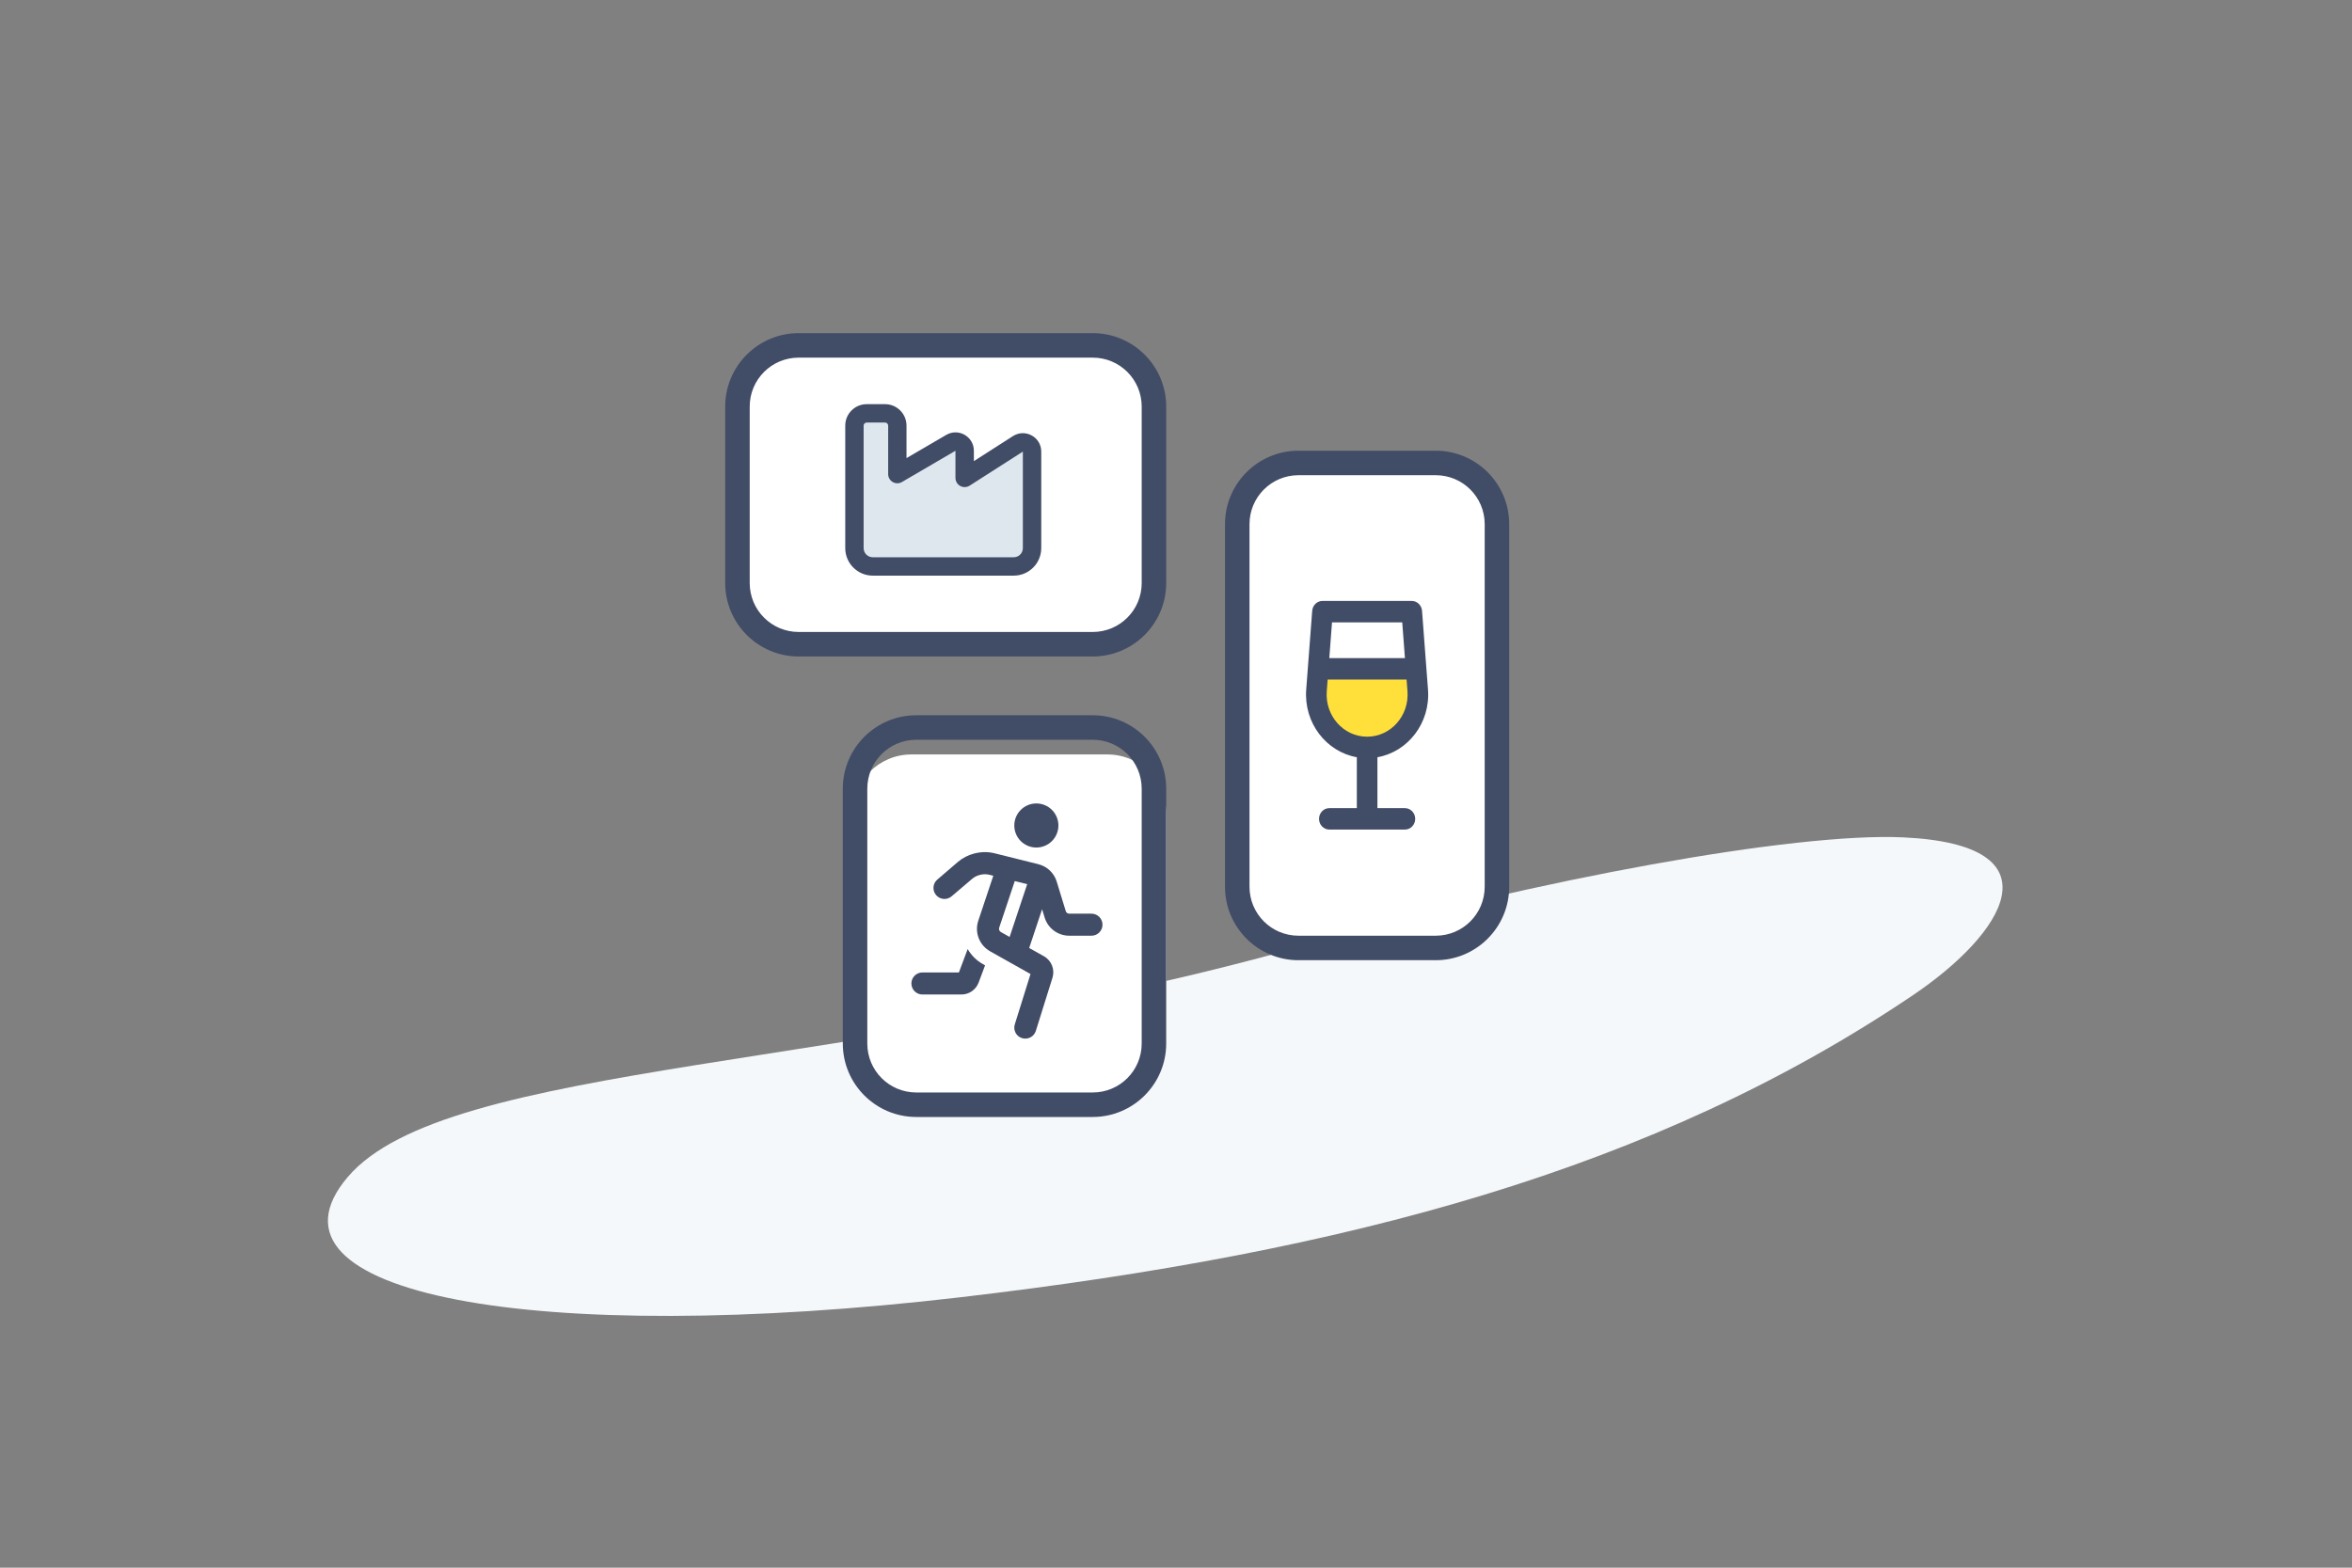
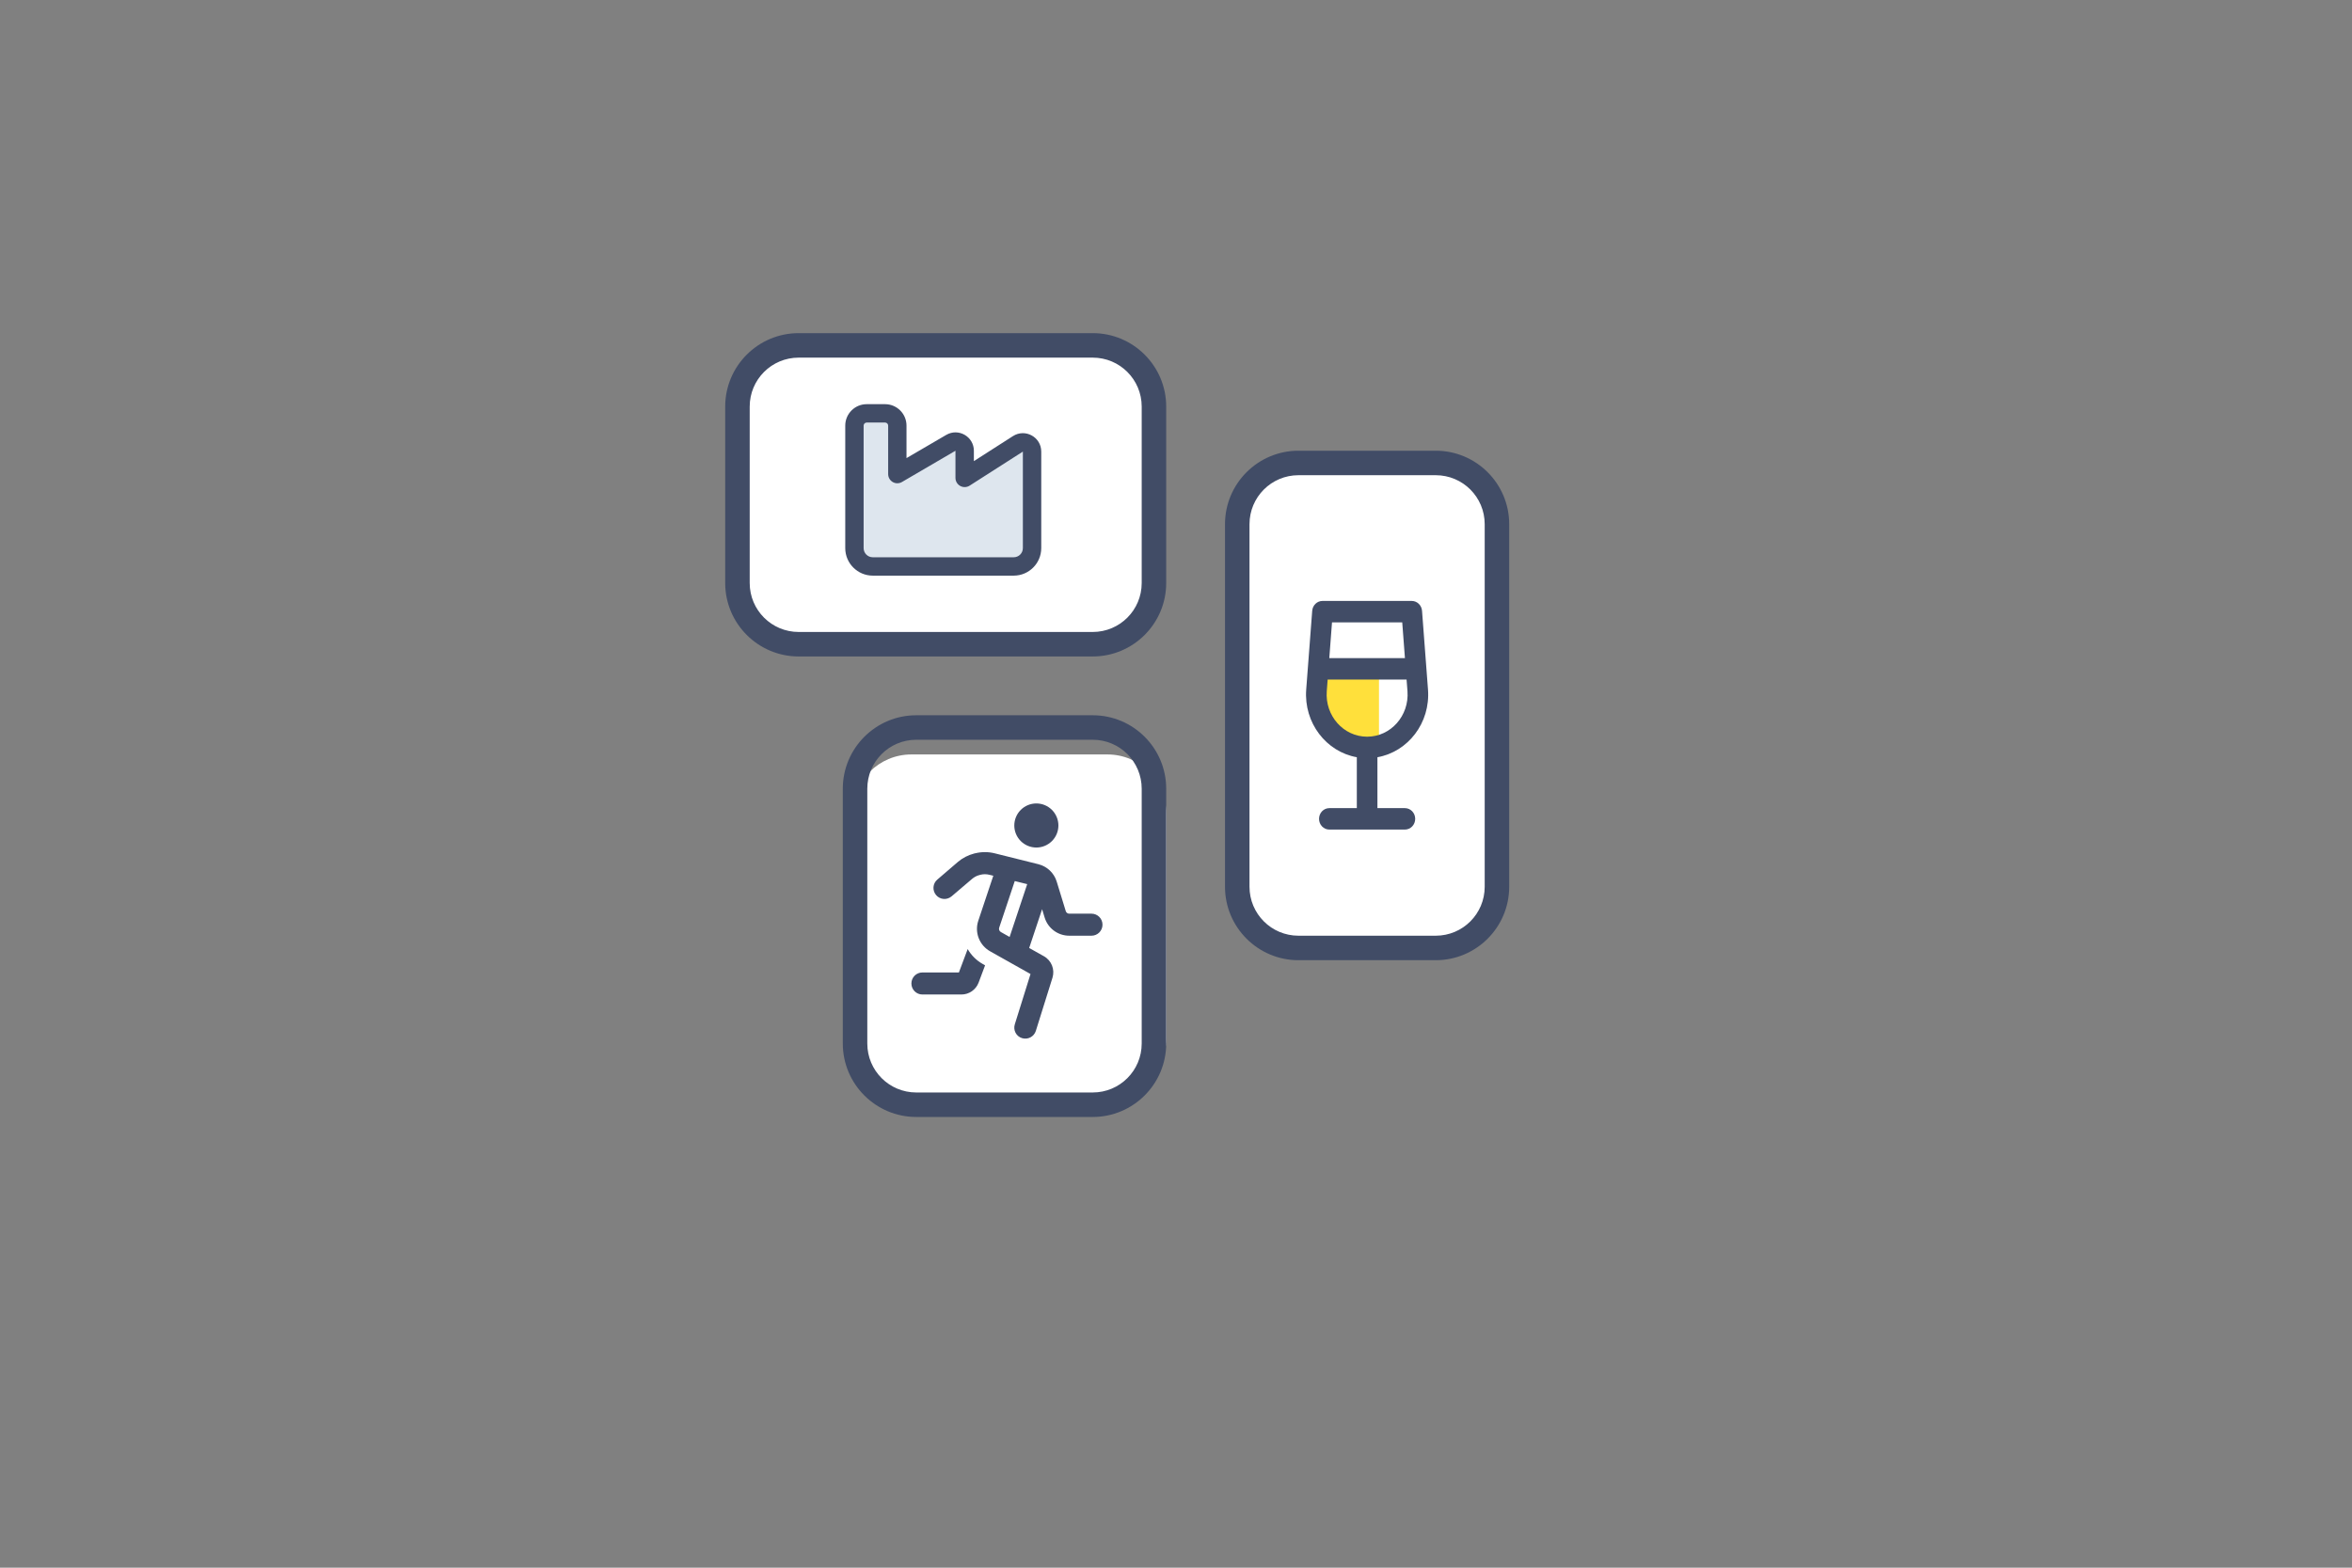
<svg xmlns="http://www.w3.org/2000/svg" width="240" height="160" viewBox="0 0 240 160" fill="none">
  <rect x="0" y="0" width="240" height="160" fill="#808080" stroke="none" />
  <g clip-path="url(#clip0_51_299)">
-     <path d="M133.545 96.387C87.673 109.441 45.579 108.222 35.471 120.144C25.362 132.066 54.493 137.489 98.093 132.389C137.361 127.796 168.828 119.373 195.21 101.56C204.45 95.322 210.435 86.203 194.161 85.461C183.139 84.959 157.033 89.703 133.545 96.387Z" fill="#F5F8FA" />
    <path d="M126 53C126 49.686 128.686 47 132 47H147C150.314 47 153 49.686 153 53V91C153 94.314 150.314 97 147 97H132C128.686 97 126 94.314 126 91V53Z" fill="white" />
    <path d="M75 41C75 37.686 77.686 35 81 35H112C115.314 35 118 37.686 118 41V60C118 63.314 115.314 66 112 66H81C77.686 66 75 63.314 75 60V41Z" fill="white" />
    <path d="M88.5 57.5L87.5 57V42.5H91.5L92 48.5L98 45L98.5 48.5L105 45V56.5L104 57.5H88.5Z" fill="#DEE6EE" />
    <path d="M88.438 43.125C88.266 43.125 88.125 43.266 88.125 43.438V51.875V53.75V55.938C88.125 56.457 88.543 56.875 89.062 56.875H103.438C103.957 56.875 104.375 56.457 104.375 55.938V52.5V51.875V46.09L98.941 49.566C98.652 49.75 98.285 49.762 97.984 49.598C97.684 49.434 97.496 49.117 97.496 48.773V46.004L92.035 49.195C91.746 49.363 91.387 49.367 91.098 49.199C90.809 49.031 90.629 48.723 90.629 48.387V43.438C90.629 43.266 90.488 43.125 90.316 43.125H88.438ZM86.25 43.438C86.25 42.23 87.231 41.25 88.438 41.25H90.312C91.519 41.25 92.5 42.23 92.5 43.438V46.754L96.555 44.387C97.805 43.656 99.375 44.559 99.375 46.008V47.062L103.363 44.508C104.613 43.711 106.25 44.605 106.25 46.09V51.875V52.5V55.938C106.25 57.492 104.992 58.75 103.438 58.75H89.062C87.508 58.75 86.25 57.492 86.25 55.938V53.75V51.875V43.438Z" fill="#414C66" />
    <path d="M87 83C87 79.686 89.686 77 93 77H113C116.314 77 119 79.686 119 83V106C119 109.314 116.314 112 113 112H93C89.686 112 87 109.314 87 106V83Z" fill="white" />
    <path d="M111.5 36.5C114.266 36.5 116.5 38.734 116.5 41.5V59.5C116.5 62.266 114.266 64.5 111.5 64.5H81.5C78.734 64.5 76.5 62.266 76.5 59.5V41.5C76.5 38.734 78.734 36.5 81.5 36.5H111.5ZM81.5 34C77.359 34 74 37.359 74 41.5V59.5C74 63.641 77.359 67 81.5 67H111.5C115.641 67 119 63.641 119 59.5V41.5C119 37.359 115.641 34 111.5 34H81.5ZM146.5 48.5C149.266 48.5 151.5 50.734 151.5 53.5V90.5C151.5 93.266 149.266 95.5 146.5 95.5H132.5C129.734 95.5 127.5 93.266 127.5 90.5V53.5C127.5 50.734 129.734 48.5 132.5 48.5H146.5ZM132.5 46C128.359 46 125 49.359 125 53.5V90.5C125 94.641 128.359 98 132.5 98H146.5C150.641 98 154 94.641 154 90.5V53.5C154 49.359 150.641 46 146.5 46H132.5ZM93.5 75.5H111.5C114.266 75.5 116.5 77.734 116.5 80.5V106.5C116.5 109.266 114.266 111.5 111.5 111.5H93.5C90.734 111.5 88.5 109.266 88.5 106.5V80.5C88.5 77.734 90.734 75.5 93.5 75.5ZM86 80.5V106.5C86 110.641 89.359 114 93.5 114H111.5C115.641 114 119 110.641 119 106.5V80.5C119 76.359 115.641 73 111.5 73H93.5C89.359 73 86 76.359 86 80.5Z" fill="#414C66" />
-     <path d="M144.6 68.814L134.886 68.333L134.4 70.255L135.371 75.059L140.714 76.5L144.6 73.137V68.814Z" fill="#FFE03B" />
+     <path d="M144.6 68.814L134.886 68.333L134.4 70.255L135.371 75.059L140.714 76.5V68.814Z" fill="#FFE03B" />
    <path d="M143.673 62.5H135.327L134.4 68.333H144.6L143.673 62.5Z" fill="white" />
    <path d="M133.899 62.34C133.943 61.771 134.399 61.333 134.946 61.333H144.058C144.605 61.333 145.061 61.771 145.105 62.34L145.714 70.38C145.972 73.779 143.672 76.732 140.553 77.284V82.479H143.357C143.939 82.479 144.408 82.967 144.408 83.573C144.408 84.179 143.939 84.667 143.357 84.667H139.502H135.647C135.064 84.667 134.596 84.179 134.596 83.573C134.596 82.967 135.064 82.479 135.647 82.479H138.451V77.284C135.332 76.732 133.032 73.779 133.286 70.38L133.899 62.34ZM139.502 75.188C141.911 75.188 143.808 73.05 143.62 70.553L143.528 69.354H135.476L135.384 70.553C135.196 73.05 137.093 75.188 139.502 75.188ZM135.643 67.167H143.361L143.085 63.521H135.919L135.643 67.167Z" fill="#414C66" />
    <g clip-path="url(#clip1_51_299)">
      <path d="M103.5 84.25C103.5 83.653 103.737 83.081 104.159 82.659C104.581 82.237 105.153 82 105.75 82C106.347 82 106.919 82.237 107.341 82.659C107.763 83.081 108 83.653 108 84.25C108 84.847 107.763 85.419 107.341 85.841C106.919 86.263 106.347 86.5 105.75 86.5C105.153 86.5 104.581 86.263 104.159 85.841C103.737 85.419 103.5 84.847 103.5 84.25ZM99.502 87.091C100.158 86.927 100.847 86.927 101.503 87.091L105.956 88.202C106.847 88.427 107.559 89.097 107.827 89.978L108.75 92.987C108.797 93.147 108.942 93.25 109.106 93.25H111.375C111.998 93.25 112.5 93.752 112.5 94.375C112.5 94.998 111.998 95.5 111.375 95.5H109.106C107.953 95.5 106.936 94.75 106.598 93.648L106.336 92.795L105.019 96.752L106.523 97.595C107.297 98.031 107.658 98.945 107.395 99.789L105.698 105.213C105.511 105.808 104.883 106.136 104.288 105.953C103.692 105.77 103.364 105.138 103.552 104.542L105.155 99.409L101.03 97.089C99.933 96.47 99.427 95.162 99.825 93.972L101.358 89.378L100.955 89.28C100.655 89.205 100.345 89.205 100.045 89.28L99.961 89.303C99.68 89.373 99.417 89.509 99.197 89.697L97.106 91.478C96.633 91.881 95.925 91.83 95.522 91.356C95.119 90.883 95.17 90.175 95.644 89.772L97.73 87.981C98.217 87.564 98.794 87.269 99.412 87.109L99.497 87.086L99.502 87.091ZM103.022 95.627L104.817 90.236L103.547 89.922L101.958 94.68C101.902 94.848 101.972 95.036 102.131 95.125L103.022 95.627ZM97.847 99.25L98.742 96.864C99.103 97.487 99.628 98.022 100.289 98.392L100.519 98.523L99.858 100.286C99.581 101.017 98.883 101.5 98.105 101.5H94.125C93.502 101.5 93 100.998 93 100.375C93 99.752 93.502 99.25 94.125 99.25H97.847Z" fill="#414C66" />
    </g>
  </g>
  <defs>
    <clipPath id="clip0_51_299">
      <rect width="240" height="160" fill="white" />
    </clipPath>
    <clipPath id="clip1_51_299">
      <rect width="21" height="24" fill="white" transform="translate(93 82)" />
    </clipPath>
  </defs>
</svg>